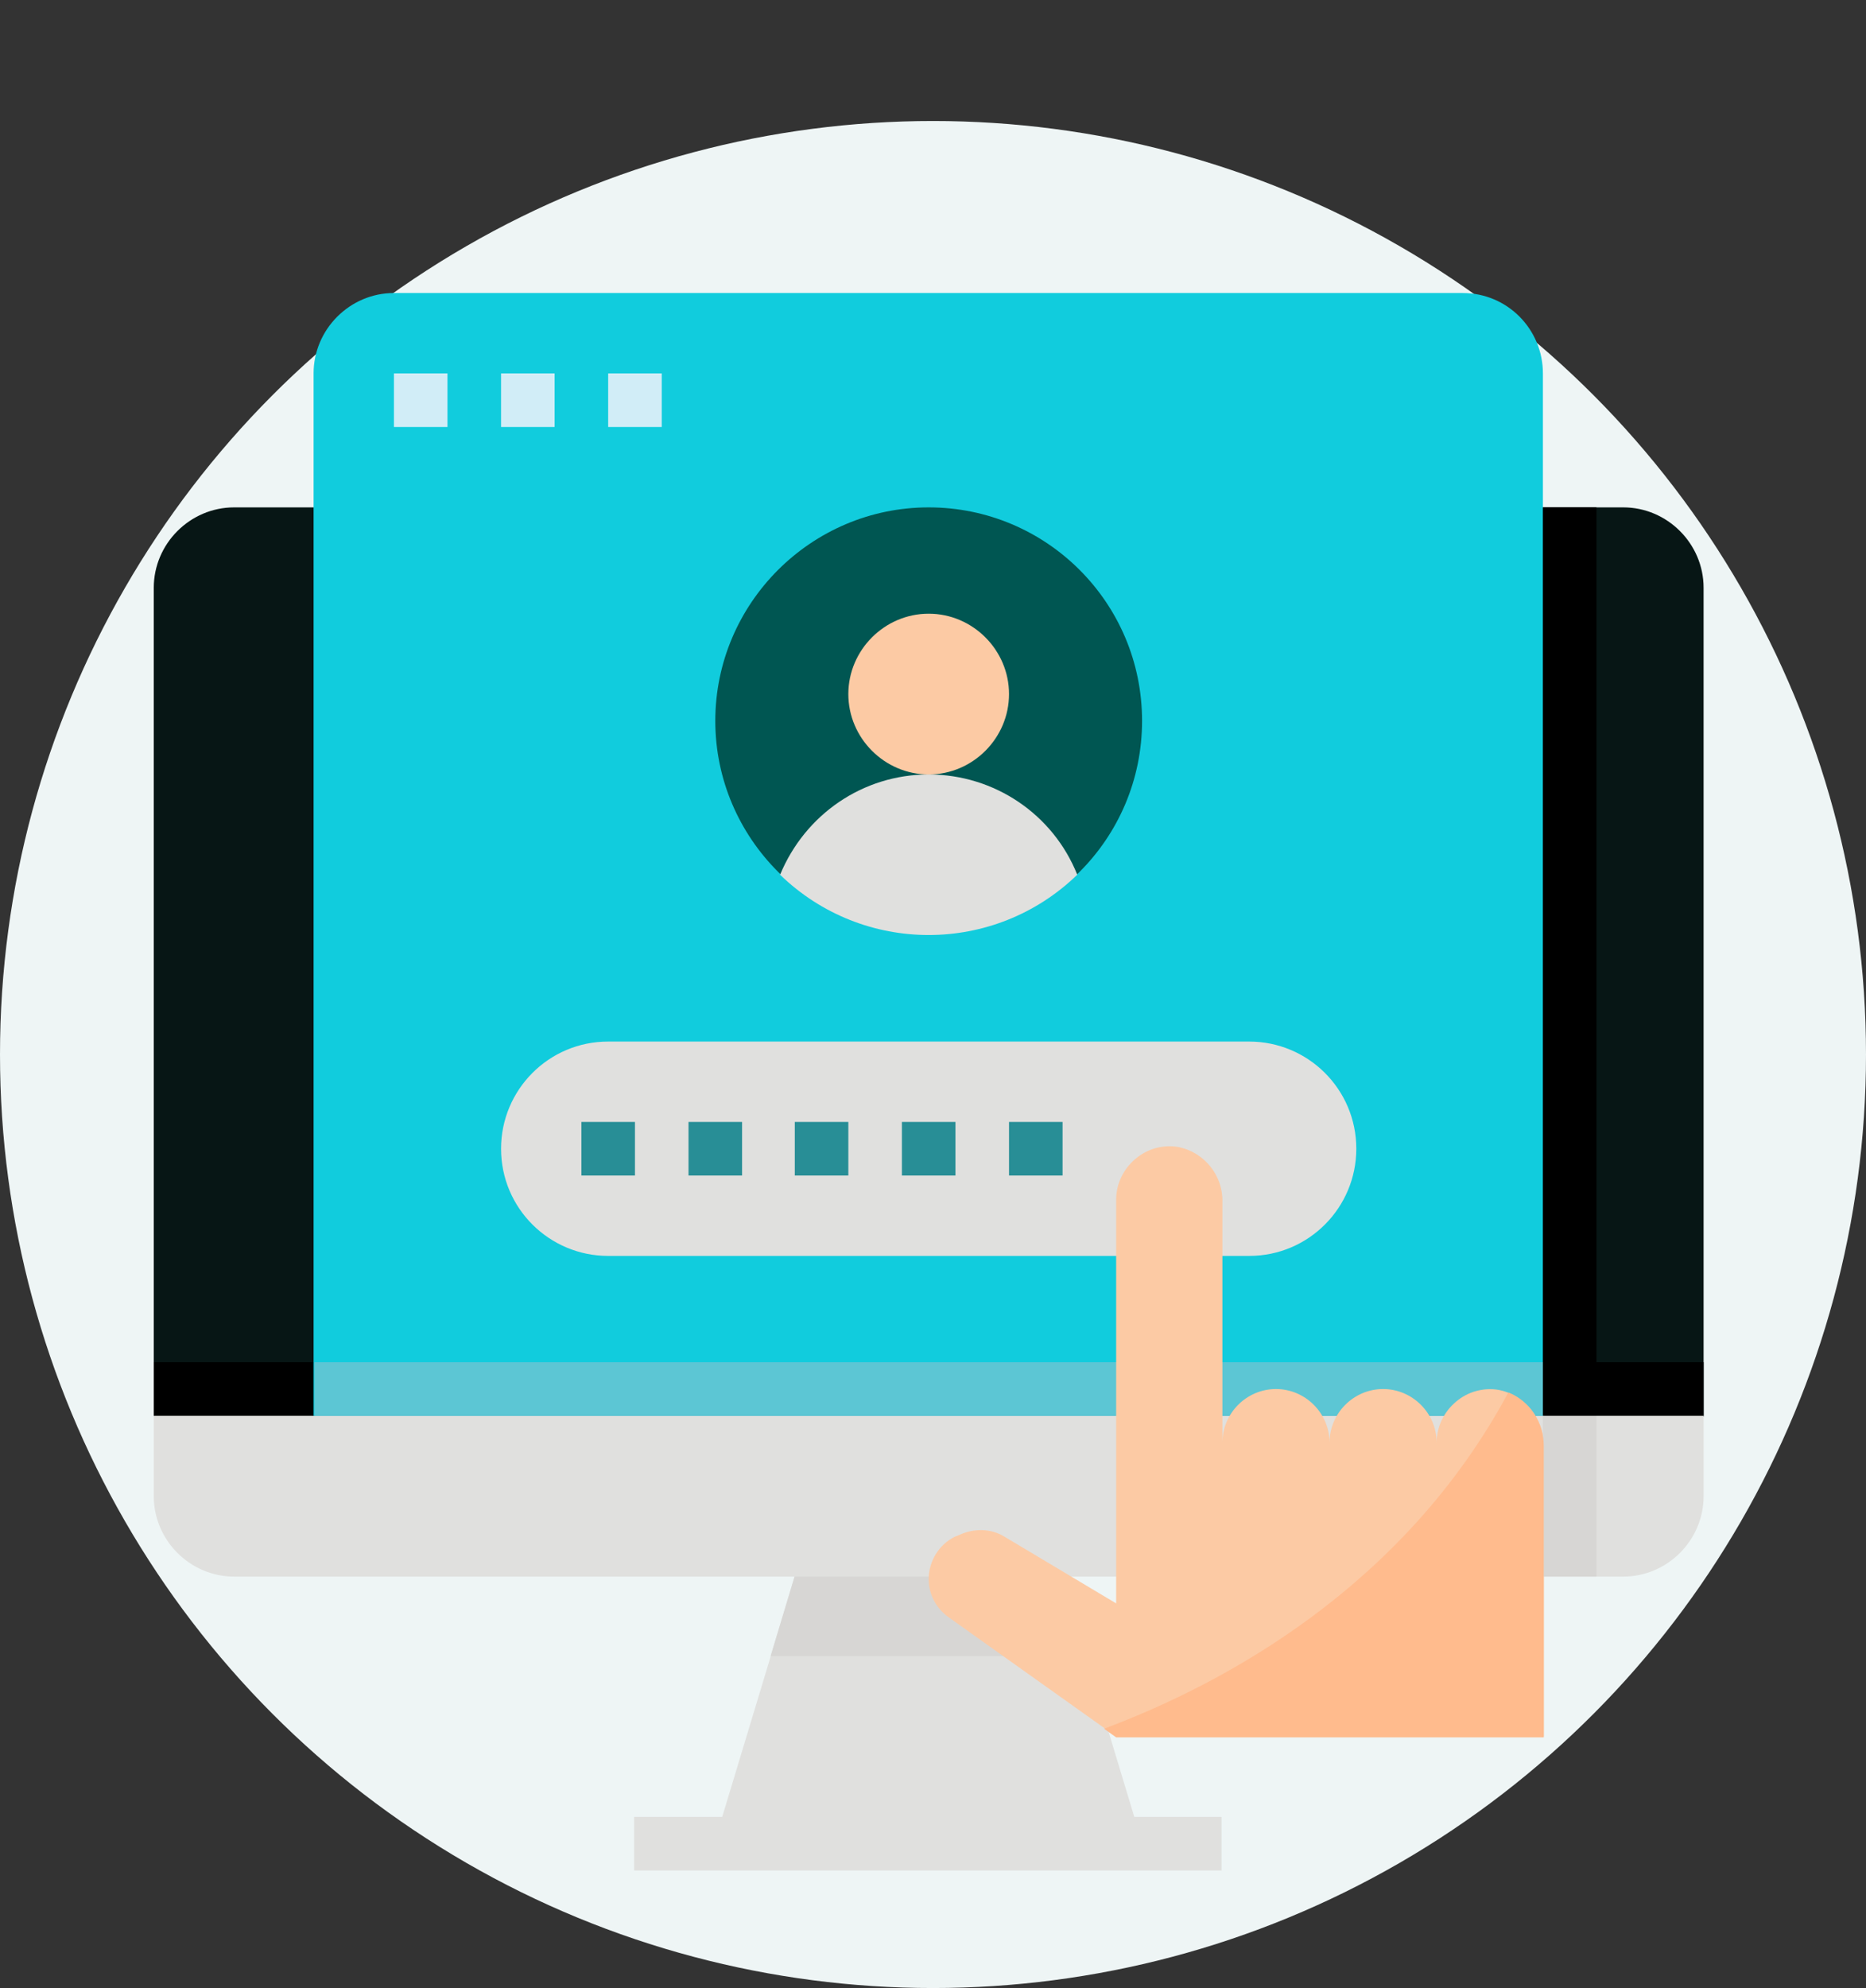
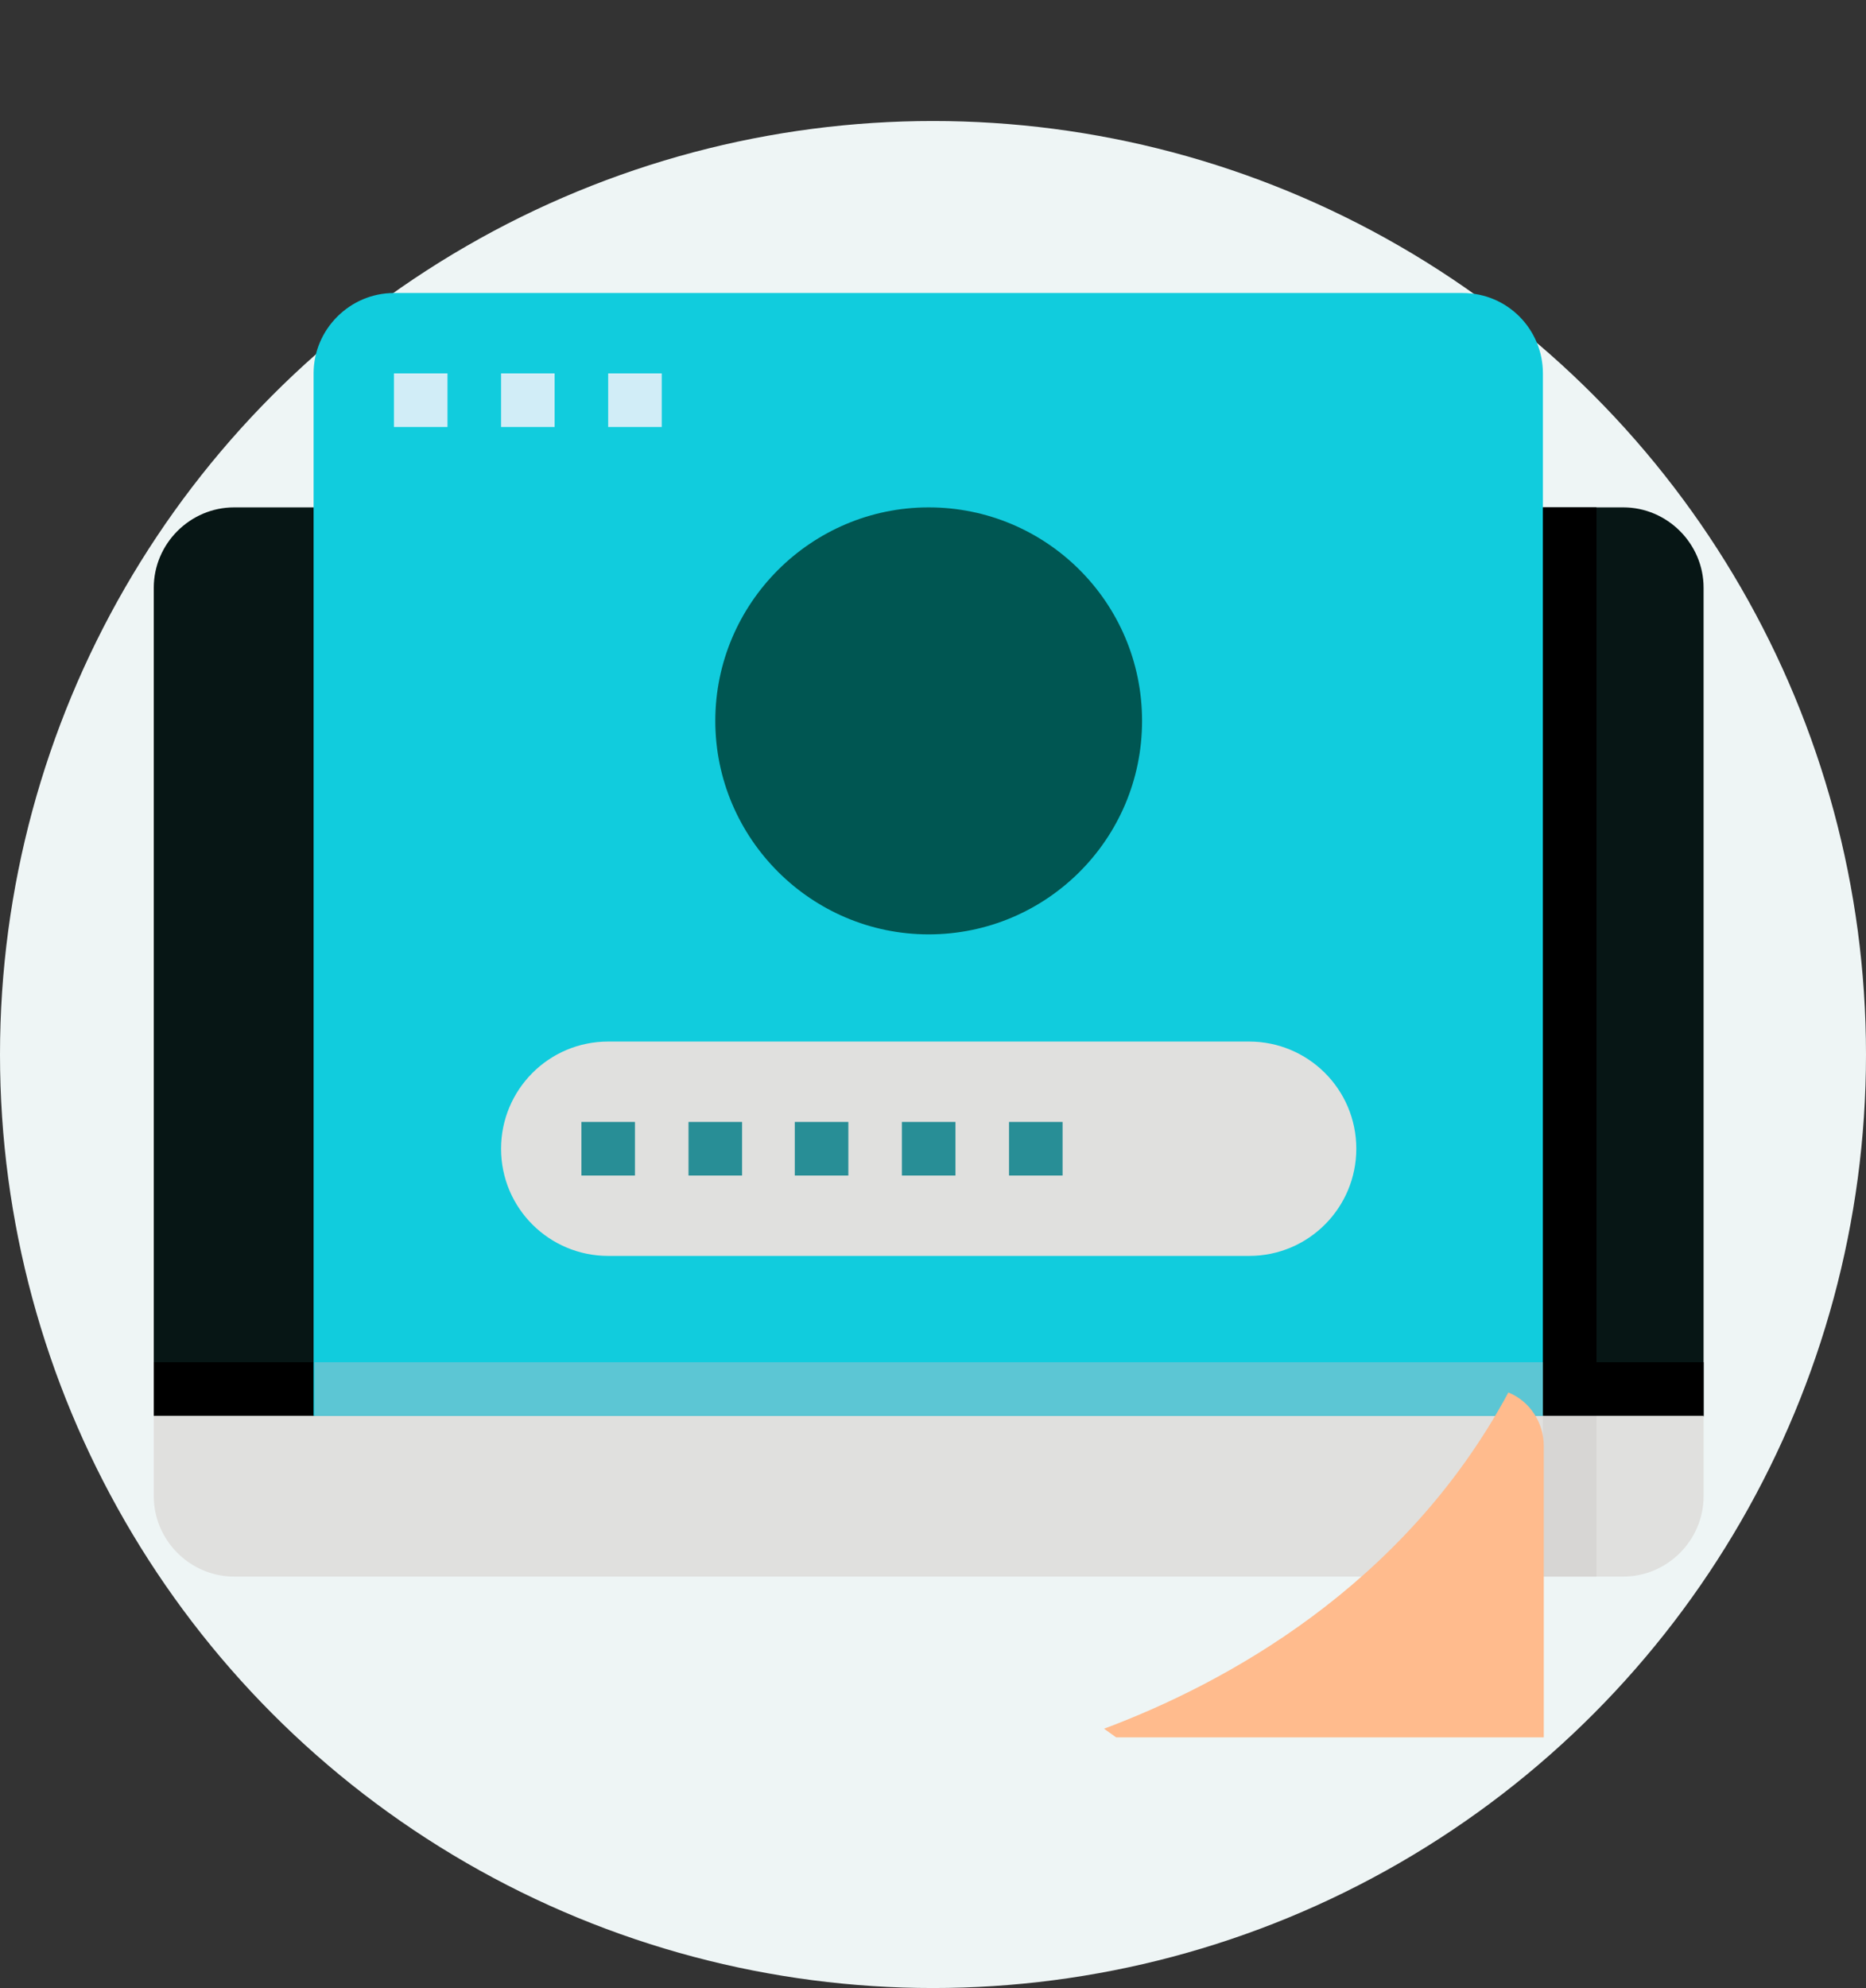
<svg xmlns="http://www.w3.org/2000/svg" version="1.1" id="Layer_1" x="0px" y="0px" viewBox="0 0 216 230" style="enable-background:new 0 0 216 230;" xml:space="preserve">
  <rect x="0" y="0" width="216" height="230" fill="#333333" stroke="none" />
  <style type="text/css">
	.st0{fill:#EEF5F5;}
	.st1{fill:#E0E0DE;}
	.st2{fill:#D7D6D4;}
	.st3{fill:#071615;}
	.st4{fill:#11CCDD;}
	.st5{fill:#D1EDF7;}
	.st6{fill:#288E96;}
	.st7{fill:#005652;}
	.st8{fill:#FCCAA4;}
	.st9{fill:#5CC6D4;}
	.st10{fill:#FFBB8D;}
</style>
  <g>
    <circle class="st0" cx="108" cy="122" r="108" />
    <g>
-       <path class="st1" d="M131.3,210.2l-8.4-27.8H92l-8.4,27.8H73.4v6.2h68v-6.2H131.3z" />
-       <path class="st2" d="M125.7,191.6l-2.8-9.3H92l-2.8,9.3H125.7z" />
      <path class="st3" d="M27.1,58.7c-5.1,0-9.3,4.2-9.3,9.3v95.9h179.4V68c0-5.1-4.2-9.3-9.3-9.3H27.1z" />
      <path d="M17.8,157.6h179.4v6.2H17.8V157.6z" />
      <path class="st1" d="M17.8,163.8v9.3c0,5.1,4.2,9.3,9.3,9.3h160.8c5.1,0,9.3-4.2,9.3-9.3v-9.3H17.8z" />
      <path class="st4" d="M169.3,33.9H45.6c-5.1,0-9.3,4.2-9.3,9.3v120.6h142.3V43.2C178.6,38.1,174.5,33.9,169.3,33.9z" />
      <path class="st5" d="M45.6,43.2h6.2v6.2h-6.2V43.2z" />
      <path class="st5" d="M58,43.2h6.2v6.2H58V43.2z" />
      <path class="st5" d="M70.4,43.2h6.2v6.2h-6.2V43.2z" />
      <path class="st1" d="M70.4,120.5h74.2c6.8,0,12.4,5.5,12.4,12.4c0,6.8-5.5,12.4-12.4,12.4H70.4c-6.8,0-12.4-5.5-12.4-12.4    C58,126.1,63.5,120.5,70.4,120.5z" />
      <g>
        <g>
          <path class="st6" d="M104.4,129.8h6.2v6.2h-6.2V129.8z" />
          <path class="st6" d="M116.8,129.8h6.2v6.2h-6.2V129.8z" />
          <path class="st6" d="M92,129.8h6.2v6.2H92V129.8z" />
          <path class="st6" d="M79.7,129.8h6.2v6.2h-6.2V129.8z" />
          <path class="st6" d="M67.3,129.8h6.2v6.2h-6.2V129.8z" />
        </g>
      </g>
      <path class="st7" d="M132.2,83.4c0,13.7-11.1,24.7-24.7,24.7S82.8,97,82.8,83.4s11.1-24.7,24.7-24.7S132.2,69.7,132.2,83.4z" />
-       <path class="st8" d="M116.8,80.3c0,5.1-4.2,9.3-9.3,9.3s-9.3-4.2-9.3-9.3s4.2-9.3,9.3-9.3S116.8,75.2,116.8,80.3z" />
-       <path class="st1" d="M124.7,101.2c-2.8-7-9.6-11.6-17.2-11.6s-14.3,4.6-17.2,11.6C99.9,110.5,115.1,110.5,124.7,101.2z" />
      <path class="st9" d="M36.4,157.6h142.3v6.2H36.4V157.6z" />
-       <path class="st8" d="M173.5,160.8c-1.8-0.3-3.6,0.2-5,1.4s-2.2,2.9-2.2,4.7c0-3.4-2.8-6.2-6.2-6.2s-6.2,2.8-6.2,6.2    c0-3.4-2.8-6.2-6.2-6.2s-6.2,2.8-6.2,6.2v-27.8c0.1-3.1-2.1-5.8-5.1-6.4c-1.8-0.3-3.6,0.2-5,1.4c-1.4,1.2-2.2,2.9-2.2,4.7v46.7    l-12.9-7.7c-1.6-1-3.6-1-5.3-0.2l-0.5,0.2c-1.8,0.9-3,2.8-3,4.9c0,1.8,0.9,3.4,2.3,4.4l19.4,13.8h49.5v-33.7    C178.7,164.1,176.5,161.4,173.5,160.8z" />
      <path d="M184.8,163.8h-6.2V58.7h6.2" />
      <path class="st2" d="M178.6,163.8h6.2v18.6h-6.2V163.8z" />
      <path class="st10" d="M174.6,161.1c-12.1,22.5-32.9,33.7-46.8,38.9l1.4,1h49.5v-33.7C178.7,164.6,177.1,162.1,174.6,161.1z" />
    </g>
  </g>
</svg>